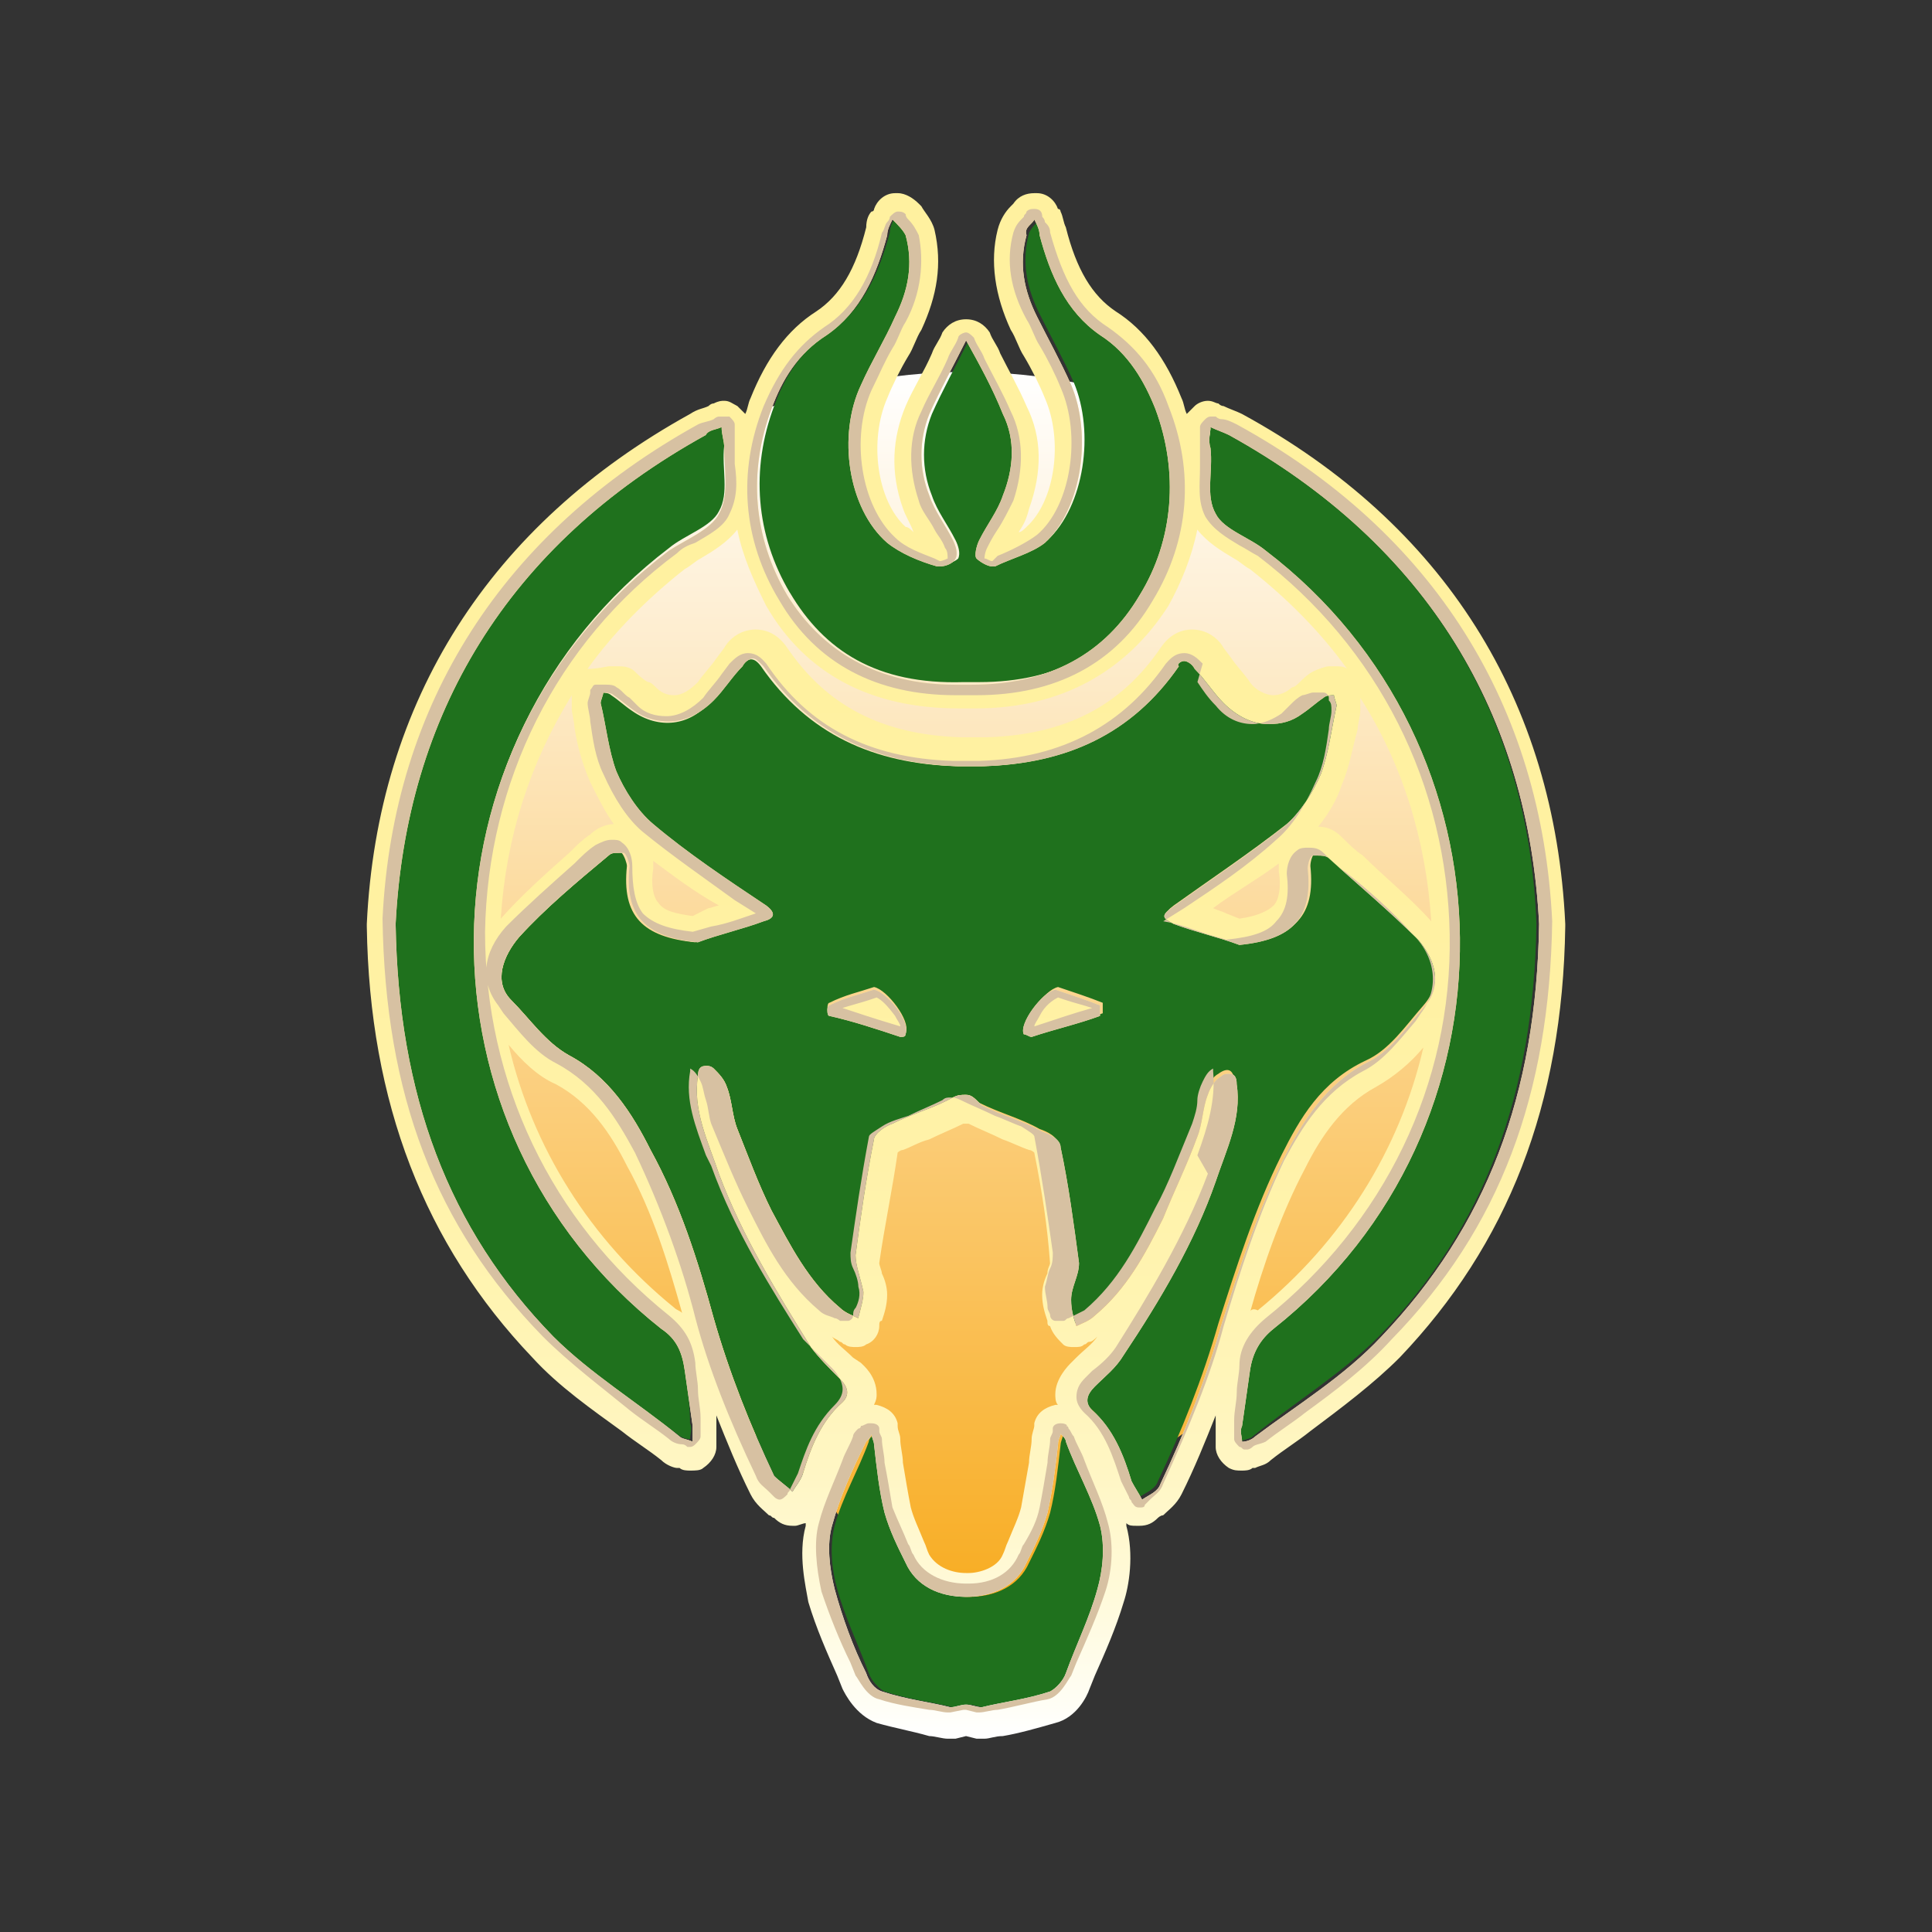
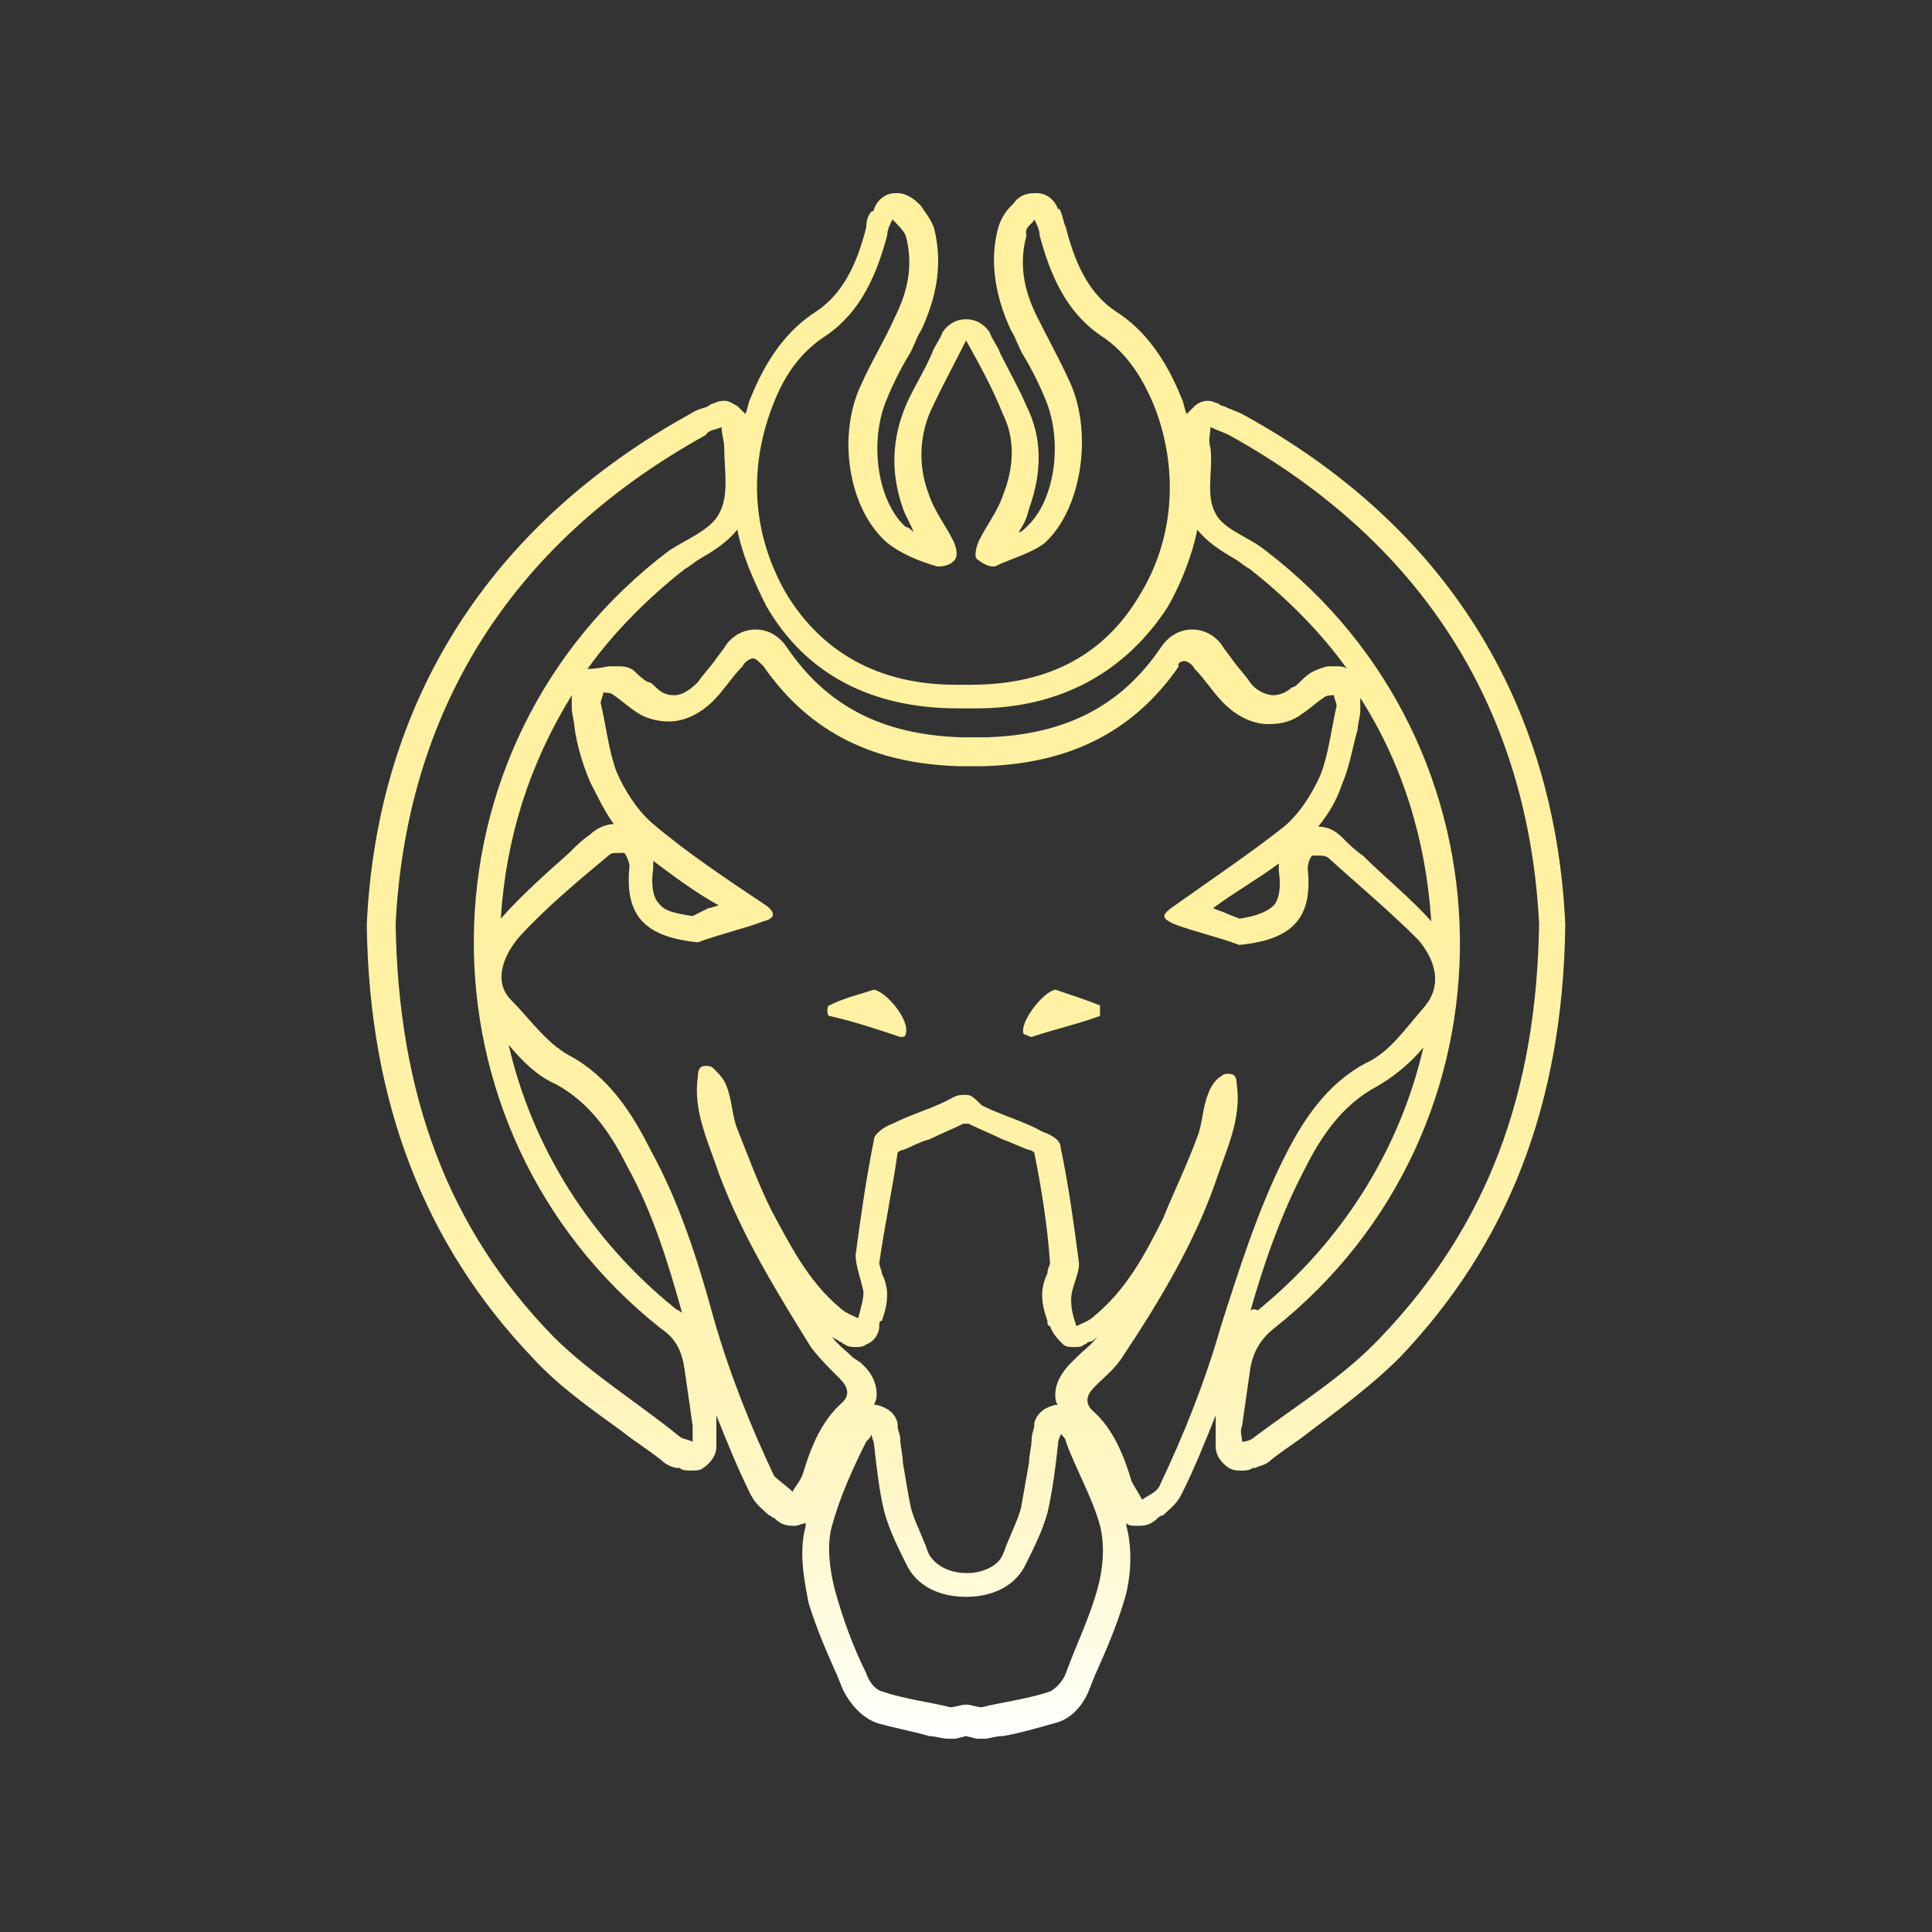
<svg xmlns="http://www.w3.org/2000/svg" id="uuid-d8772edc-a4af-4a72-9cae-69d966460279" width="500" height="500" viewBox="0 0 500 500">
  <rect x="0" y="0" width="500" height="500" fill="#333333" stroke="none" />
  <defs>
    <linearGradient id="uuid-b9ded655-c402-4df1-bb50-00de786da850" x1="250.34" y1="-4148.84" x2="250.34" y2="-3825.71" gradientTransform="translate(0 -3729.45) scale(1 -1)" gradientUnits="userSpaceOnUse">
      <stop offset="0" stop-color="#f8ab1e" />
      <stop offset="1" stop-color="#fff" />
    </linearGradient>
    <linearGradient id="uuid-eb01d8b0-b35d-4ce3-af92-e5b40a344331" x1="250" y1="-4178.41" x2="250" y2="-3779.14" gradientTransform="translate(0 -3729.45) scale(1 -1)" gradientUnits="userSpaceOnUse">
      <stop offset="0" stop-color="#fff" />
      <stop offset=".02" stop-color="#fffef5" />
      <stop offset=".09" stop-color="#fffada" />
      <stop offset=".17" stop-color="#fff6c4" />
      <stop offset=".27" stop-color="#fff4b3" />
      <stop offset=".38" stop-color="#fff2a8" />
      <stop offset=".55" stop-color="#fff1a1" />
      <stop offset="1" stop-color="#fff19f" />
    </linearGradient>
  </defs>
-   <path d="m250,96.26c79.59,0,144.9,64.63,144.9,144.9,0,57.82-40.82,97.28-89.8,130.61-19.05,12.24-32.65,47.62-55.1,47.62-25.17,0-25.17-25.17-45.58-40.82-44.9-34.69-98.64-82.99-98.64-137.41-.68-80.27,64.63-144.9,144.22-144.9Z" style="fill:url(#uuid-b9ded655-c402-4df1-bb50-00de786da850);" />
  <g>
-     <path d="m204.42,153.4c-8.84-14.97-10.2-31.97-4.08-48.3,2.72-7.48,6.8-14.29,14.29-19.05,8.84-6.12,12.93-15.65,15.65-25.85,0-1.36.68-2.72,1.36-4.08,1.36,1.36,2.72,2.72,3.4,4.08,2.04,7.48.68,14.29-2.72,21.09-2.72,6.12-6.12,11.56-8.84,17.69-6.12,12.93-3.4,31.97,6.8,40.82,3.4,2.72,8.16,4.76,12.93,6.12,1.36.68,4.08-.68,4.76-1.36.68-1.36,0-3.4-.68-4.76-2.04-4.08-4.76-7.48-6.12-11.56-2.72-6.8-2.72-14.29,0-21.09,2.72-6.12,6.12-12.24,9.52-19.05h0c3.4,6.12,6.8,12.24,9.52,19.05,3.4,6.8,2.72,14.29,0,21.09-1.36,4.08-4.08,7.48-6.12,11.56-.68,1.36-1.36,4.08-.68,4.76.68,1.36,3.4,2.04,4.76,1.36,4.08-2.04,9.52-3.4,12.93-6.12,9.52-8.84,12.24-27.89,6.8-40.82-2.72-6.12-6.12-12.24-8.84-17.69-3.4-6.8-4.76-13.61-2.72-21.09.68-1.36,2.04-2.72,3.4-4.08.68,1.36,1.36,2.72,1.36,4.08,2.72,10.2,6.8,19.73,15.65,25.85,7.48,4.76,11.56,12.24,14.29,19.05,6.12,16.33,4.76,34.01-4.08,48.3-8.84,14.97-23.13,23.13-43.54,23.13h-4.08c-22.45.68-36.05-8.16-44.9-23.13Zm-27.21,200.68c-.68-4.76-2.72-8.16-6.12-10.88-65.31-51.7-63.95-151.02,2.04-201.36,4.08-3.4,10.88-5.44,12.93-9.52,2.72-4.76.68-10.88,1.36-17.01,0-2.04,0-3.4-.68-5.44-1.36.68-3.4,1.36-4.76,2.04-51.7,28.57-77.55,72.79-80.27,126.53.68,44.22,13.61,78.23,40.82,106.8,9.52,10.2,21.77,17.69,32.65,25.85.68.68,2.04,1.36,3.4,1.36,0-1.36.68-2.72,0-4.08,0-4.76-.68-9.52-1.36-14.29Zm99.32,19.05c-.68-.68-1.36-1.36-1.36-2.04,0,.68-.68,2.04-.68,2.72-.68,6.12-1.36,12.24-2.72,17.69-1.36,4.76-3.4,8.84-5.44,12.93-2.72,6.12-8.84,8.84-15.65,8.84s-12.93-2.72-15.65-8.84c-2.04-4.08-4.08-8.16-5.44-12.93-1.36-6.12-2.04-11.56-2.72-17.69,0-.68-.68-2.04-.68-2.72-.68.68-1.36,1.36-1.36,2.04-2.72,7.48-6.8,14.29-8.84,21.77-1.36,5.44-.68,11.56.68,16.33,2.04,7.48,5.44,14.29,8.16,21.77.68,2.04,2.72,4.08,4.08,4.76,6.12,2.04,12.24,2.72,17.69,4.08,1.36,0,2.72-.68,4.08-.68s2.72.68,4.08.68c5.44-1.36,11.56-2.04,17.69-4.08,2.04-.68,3.4-2.72,4.08-4.76,3.4-6.8,6.12-14.29,8.16-21.77,1.36-5.44,2.04-11.56.68-16.33-2.04-7.48-6.12-14.29-8.84-21.77Zm41.5-260.54c-1.36-.68-3.4-1.36-4.76-2.04,0,2.04-.68,3.4-.68,5.44,0,5.44-1.36,12.24,1.36,17.01,2.04,4.08,8.84,6.8,12.93,9.52,66.67,50.34,67.35,149.66,2.04,201.36-4.08,2.72-5.44,6.12-6.12,10.88-.68,4.76-1.36,9.52-2.04,14.29v4.08c1.36-.68,2.72-.68,3.4-1.36,10.88-8.84,23.13-16.33,32.65-25.85,27.21-27.89,40.14-62.59,40.82-106.8-2.04-53.74-27.89-97.96-79.59-126.53Zm13.61,186.39c-6.8,13.61-11.56,28.57-16.33,43.54-4.08,14.29-9.52,27.89-15.65,40.82-.68,2.04-2.72,2.72-4.76,4.08-.68-1.36-2.04-3.4-2.72-4.76-2.04-6.8-4.76-13.61-10.2-18.37-2.04-2.04-1.36-4.08.68-6.12,2.72-2.72,5.44-4.76,7.48-8.16,9.52-14.29,18.37-29.25,23.81-44.9,2.72-8.16,6.8-16.33,5.44-25.17,0-2.72-1.36-4.08-4.08-2.04-1.36.68-2.72,2.72-3.4,4.76-1.36,3.4-1.36,7.48-2.72,10.88-2.72,7.48-6.12,14.29-8.84,21.09-4.76,9.52-9.52,18.37-17.69,25.17-1.36,1.36-3.4,2.04-4.76,2.72-.68-2.04-1.36-4.08-1.36-6.8,0-3.4,2.04-6.12,2.04-9.52-1.36-10.2-2.72-20.41-4.76-29.93,0-2.04-2.72-3.4-4.76-4.08-4.76-2.72-10.2-4.08-15.65-6.8-1.36-1.36-2.04-2.04-3.4-2.04s-2.04,0-3.4.68c-4.76,2.72-10.2,4.08-15.65,6.8-2.04.68-4.76,2.72-4.76,4.08-2.04,10.2-3.4,19.73-4.76,29.93,0,2.72,1.36,6.12,2.04,9.52,0,2.04-.68,4.08-1.36,6.8-1.36-.68-3.4-1.36-4.76-2.72-8.16-6.8-12.93-16.33-17.69-25.17-3.4-6.8-6.12-14.29-8.84-21.09-1.36-3.4-1.36-7.48-2.72-10.88-.68-2.04-2.04-3.4-3.4-4.76-2.04-1.36-3.4-.68-4.08,2.04-1.36,8.84,2.72,17.01,5.44,25.17,6.12,16.33,14.97,30.61,23.81,44.9,2.04,2.72,4.76,5.44,7.48,8.16,2.04,2.04,2.72,4.08.68,6.12-5.44,4.76-8.16,11.56-10.2,18.37-.68,2.04-2.04,3.4-2.72,4.76-1.36-1.36-3.4-2.72-4.76-4.08-6.12-12.93-11.56-26.53-15.65-40.82-4.08-14.97-8.84-29.93-16.33-43.54-4.76-9.52-10.88-19.05-21.09-24.49-6.12-3.4-10.2-9.52-14.97-14.29-4.76-4.76-2.04-11.56,2.04-16.33,6.8-7.48,14.97-14.29,23.13-21.09.68-.68,2.72-1.36,3.4-.68s1.36,2.72,1.36,3.4c-1.36,12.93,4.08,18.37,17.69,19.73,5.44-2.04,11.56-3.4,17.01-5.44,2.72-.68,3.4-2.04.68-4.08-10.2-6.8-20.41-13.61-29.25-21.09-4.08-3.4-7.48-8.84-9.52-13.61-2.04-5.44-2.72-12.24-4.08-17.69,0-.68.68-2.04.68-2.72.68,0,2.04,0,2.72.68,2.04,1.36,3.4,2.72,5.44,4.08,6.8,4.76,14.97,4.08,20.41-2.72,2.72-2.72,4.76-6.12,7.48-8.84,2.04-2.04,3.4-2.72,5.44,0,12.24,17.69,29.25,25.17,50.34,25.85h6.8c21.09-.68,38.1-8.16,50.34-25.85,2.04-2.72,3.4-2.04,5.44,0,2.72,2.72,4.76,6.12,7.48,8.84,5.44,6.12,13.61,7.48,20.41,2.72,2.04-1.36,3.4-2.72,5.44-4.08.68-.68,2.04-.68,2.72-.68,0,.68.68,2.04.68,2.72-1.36,6.12-2.04,12.24-4.08,17.69-2.04,4.76-5.44,10.2-9.52,13.61-9.52,7.48-19.73,14.29-29.25,21.09-2.72,2.04-2.04,2.72.68,4.08,5.44,2.04,11.56,3.4,17.01,5.44,13.61-1.36,19.05-6.8,17.69-19.73,0-1.36.68-3.4,1.36-3.4.68-.68,2.72,0,3.4.68,7.48,6.8,15.65,13.61,23.13,21.09,4.08,4.76,6.8,11.56,1.36,17.69-4.76,5.44-8.84,11.56-14.97,14.29-11.56,5.44-17.01,14.97-21.77,24.49Zm-105.44-43.54c-4.08,1.36-7.48,2.04-11.56,4.08-.68,0-.68,2.72,0,2.72,6.12,2.04,11.56,4.08,17.69,5.44.68,0,2.04,0,2.04-.68,1.36-2.72-4.76-10.88-8.16-11.56Zm59.18,4.08c-3.4-1.36-7.48-2.72-11.56-4.08-3.4.68-9.52,8.84-8.16,11.56,0,.68,1.36.68,2.04.68,6.12-2.04,11.56-3.4,17.69-5.44,0,0,0-2.72,0-2.72Z" style="fill:#1f711d;" />
    <path d="m267.69,56.8c.68,1.36,1.36,2.72,1.36,4.08,2.72,10.2,6.8,19.73,15.65,25.85,7.48,4.76,11.56,12.24,14.29,19.05,6.12,16.33,4.76,34.01-4.08,48.3-8.84,14.97-23.13,23.13-43.54,23.13h-4.08c-20.41,0-34.69-8.84-43.54-23.13-8.84-14.97-10.2-31.97-4.08-48.3,2.72-7.48,6.8-14.29,14.29-19.05,8.84-6.12,12.93-15.65,15.65-25.85,0-1.36.68-2.72,1.36-4.08,1.36,1.36,2.72,2.72,3.4,4.08,2.04,7.48.68,14.29-2.72,21.09-2.72,6.12-6.12,11.56-8.84,17.69-6.12,12.93-3.4,31.97,6.8,40.82,3.4,2.72,8.16,4.76,12.93,6.12h.68c1.36,0,3.4-.68,4.08-2.04.68-1.36,0-3.4-.68-4.76-2.04-4.08-4.76-7.48-6.12-11.56-2.72-6.8-2.72-14.29,0-21.09,2.72-6.12,6.12-12.24,9.52-19.05h0c3.4,6.12,6.8,12.24,9.52,19.05,3.4,6.8,2.72,14.29,0,21.09-1.36,4.08-4.08,7.48-6.12,11.56-.68,1.36-1.36,4.08-.68,4.76.68.68,2.72,2.04,4.08,2.04h.68c4.08-2.04,9.52-3.4,12.93-6.12,9.52-8.84,12.24-27.89,6.8-40.82-2.72-6.12-6.12-12.24-8.84-17.69-3.4-6.8-4.76-13.61-2.72-21.09-.68-2.04,1.36-2.72,2.04-4.08m45.58,53.74c1.36.68,3.4,1.36,4.76,2.04,51.7,28.57,77.55,72.79,80.27,126.53-.68,44.22-13.61,78.23-40.82,106.8-9.52,10.2-21.77,17.69-32.65,25.85-.68.68-2.04,1.36-3.4,1.36,0-1.36-.68-2.72,0-4.08.68-4.76,1.36-9.52,2.04-14.29.68-4.76,2.72-8.16,6.12-10.88,65.31-51.7,63.95-151.02-2.04-201.36-4.08-3.4-10.88-5.44-12.93-9.52-2.72-4.76-.68-10.88-1.36-17.01-.68-2.04,0-4.08,0-5.44m-126.53,0c0,2.04.68,3.4.68,5.44,0,5.44,1.36,12.24-1.36,17.01-2.04,4.08-8.84,6.8-12.93,9.52-66.67,50.34-67.35,149.66-2.04,201.36,4.08,2.72,5.44,6.12,6.12,10.88.68,4.76,1.36,9.52,2.04,14.29v4.08c-1.36-.68-2.72-.68-3.4-1.36-10.88-8.84-23.13-16.33-32.65-25.85-27.21-27.89-40.14-62.59-40.82-106.8,2.72-53.74,28.57-97.96,80.27-126.53.68-1.36,2.72-1.36,4.08-2.04m119.73,60.54c.68,0,2.04.68,2.72,2.04,2.72,2.72,4.76,6.12,7.48,8.84,3.4,3.4,7.48,5.44,11.56,5.44,3.4,0,6.12-.68,8.84-2.72,2.04-1.36,3.4-2.72,5.44-4.08.68-.68,2.04-.68,2.72-.68,0,.68.68,2.04.68,2.72-1.36,6.12-2.04,12.24-4.08,17.69-2.04,4.76-5.44,10.2-9.52,13.61-9.52,7.48-19.73,14.29-29.25,21.09-2.72,2.04-2.04,2.72.68,4.08,5.44,2.04,11.56,3.4,17.01,5.44,13.61-1.36,19.05-6.8,17.69-19.73,0-1.36.68-3.4,1.36-3.4h1.36c.68,0,2.04,0,2.72.68,7.48,6.8,15.65,13.61,23.13,21.09,4.08,4.76,6.8,11.56,1.36,17.69-4.76,5.44-8.84,11.56-14.97,14.29-10.2,5.44-16.33,14.97-21.09,24.49-6.8,13.61-11.56,28.57-16.33,43.54-4.08,14.29-9.52,27.89-15.65,40.82-.68,2.04-2.72,2.72-4.76,4.08-.68-1.36-2.04-3.4-2.72-4.76-2.04-6.8-4.76-13.61-10.2-18.37-2.04-2.04-1.36-4.08.68-6.12,2.72-2.72,5.44-4.76,7.48-8.16,9.52-14.29,18.37-29.25,23.81-44.9,2.72-8.16,6.8-16.33,5.44-25.17,0-2.04-.68-2.72-2.04-2.72-.68,0-1.36,0-2.04.68-1.36.68-2.72,2.72-3.4,4.76-1.36,3.4-1.36,7.48-2.72,10.88-2.72,7.48-6.12,14.29-8.84,21.09-4.76,9.52-9.52,18.37-17.69,25.17-1.36,1.36-3.4,2.04-4.76,2.72-.68-2.04-1.36-4.08-1.36-6.8,0-3.4,2.04-6.12,2.04-9.52-1.36-10.2-2.72-20.41-4.76-29.93,0-2.04-2.72-3.4-4.76-4.08-4.76-2.72-10.2-4.08-15.65-6.8-2.04-2.04-2.72-2.72-4.08-2.72h0c-1.36,0-2.04,0-3.4.68-4.76,2.72-10.2,4.08-15.65,6.8-2.04.68-4.76,2.72-4.76,4.08-2.04,10.2-3.4,19.73-4.76,29.93,0,2.72,1.36,6.12,2.04,9.52,0,2.04-.68,4.08-1.36,6.8-1.36-.68-3.4-1.36-4.76-2.72-8.16-6.8-12.93-16.33-17.69-25.17-3.4-6.8-6.12-14.29-8.84-21.09-1.36-3.4-1.36-7.48-2.72-10.88-.68-2.04-2.04-3.4-3.4-4.76-.68-.68-1.36-.68-2.04-.68-1.36,0-2.04.68-2.04,2.72-1.36,8.84,2.72,17.01,5.44,25.17,6.12,16.33,14.97,30.61,23.81,44.9,2.04,2.72,4.76,5.44,7.48,8.16,2.04,2.04,2.72,4.08.68,6.12-5.44,4.76-8.16,11.56-10.2,18.37-.68,2.04-2.04,3.4-2.72,4.76-1.36-1.36-3.4-2.72-4.76-4.08-6.12-12.93-11.56-26.53-15.65-40.82-4.08-14.97-8.84-29.93-16.33-43.54-4.76-9.52-10.88-19.05-21.09-24.49-6.12-3.4-10.2-9.52-14.97-14.29-4.76-4.76-2.04-11.56,2.04-16.33,6.8-7.48,14.97-14.29,23.13-21.09.68-.68,1.36-.68,2.72-.68h1.36c.68.68,1.36,2.72,1.36,3.4-1.36,12.93,4.08,18.37,17.69,19.73,5.44-2.04,11.56-3.4,17.01-5.44,2.72-.68,3.4-2.04.68-4.08-10.2-6.8-20.41-13.61-29.25-21.09-4.08-3.4-7.48-8.84-9.52-13.61-2.04-5.44-2.72-12.24-4.08-17.69,0-.68.68-2.04.68-2.72.68,0,2.04,0,2.72.68,2.04,1.36,3.4,2.72,5.44,4.08,2.72,2.04,6.12,2.72,8.84,2.72,4.08,0,8.16-2.04,11.56-5.44,2.72-2.72,4.76-6.12,7.48-8.84.68-1.36,2.04-2.04,2.72-2.04s1.36.68,2.72,2.04c12.24,17.69,29.25,25.17,50.34,25.85h6.8c21.09-.68,38.1-8.16,50.34-25.85-.68-.68.68-1.36,1.36-1.36m-39.46,97.28s.68,0,0,0c6.12-2.04,12.24-3.4,17.69-5.44v-2.72c-3.4-1.36-7.48-2.72-11.56-4.08-3.4.68-9.52,8.84-8.16,11.56.68,0,1.36.68,2.04.68m-34.01,0c.68,0,1.36,0,1.36-.68,1.36-3.4-4.76-10.88-8.16-11.56-4.08,1.36-7.48,2.04-11.56,4.08-.68,0-.68,2.72,0,2.72,6.12,1.36,12.24,3.4,18.37,5.44-.68,0,0,0,0,0m41.5,102.72c.68.68,1.36,1.36,1.36,2.04,2.72,7.48,6.8,14.29,8.84,21.77,1.36,5.44.68,11.56-.68,16.33-2.04,7.48-5.44,14.29-8.16,21.77-.68,2.04-2.72,4.08-4.08,4.76-6.12,2.04-12.24,2.72-17.69,4.08-1.36,0-2.72-.68-4.08-.68s-2.72.68-4.08.68c-5.44-1.36-11.56-2.04-17.69-4.08-2.04-.68-3.4-2.72-4.08-4.76-3.4-6.8-6.12-14.29-8.16-21.77-1.36-5.44-2.04-11.56-.68-16.33,2.04-7.48,5.44-14.97,8.84-21.77.68-.68,1.36-1.36,1.36-2.04,0,.68.68,2.04.68,2.72.68,6.12,1.36,12.24,2.72,17.69,1.36,4.76,3.4,8.84,5.44,12.93,2.72,6.12,8.84,8.84,15.65,8.84h0c6.8,0,12.93-2.72,15.65-8.84,2.04-4.08,4.08-8.16,5.44-12.93,1.36-6.12,2.04-11.56,2.72-17.69,0-1.36.68-2.04.68-2.72m-6.8-321.09c-2.04,0-4.08.68-5.44,2.72l-.68.68c-1.36,1.36-2.72,3.4-3.4,6.12-2.04,8.16-.68,17.01,3.4,25.85,1.36,2.04,2.04,4.76,3.4,6.8,2.04,3.4,4.08,7.48,5.44,10.88,4.76,10.88,2.72,26.53-4.76,33.33-.68.68-1.36,1.36-2.04,1.36,1.36-2.04,2.04-3.4,2.72-6.12,3.4-9.52,3.4-18.37-.68-26.53-2.04-4.76-4.76-9.52-6.8-13.61-.68-2.04-2.04-3.4-2.72-5.44-1.36-2.04-3.4-3.4-6.12-3.4s-4.76,1.36-6.12,3.4c-.68,2.04-2.04,3.4-2.72,5.44-2.04,4.76-4.76,8.84-6.8,13.61-3.4,8.16-4.08,17.01-.68,26.53.68,2.04,2.04,4.08,2.72,6.12-.68-.68-1.36-1.36-2.04-1.36-7.48-6.8-9.52-22.45-4.76-33.33,1.36-3.4,3.4-7.48,5.44-10.88,1.36-2.04,2.04-4.76,3.4-6.8,4.08-8.84,5.44-17.01,3.4-25.85-.68-2.72-2.72-4.76-3.4-6.12l-.68-.68c-1.36-1.36-3.4-2.72-5.44-2.72h-.68c-2.72,0-4.76,2.04-5.44,4.08,0,0,0,.68-.68.68-.68.68-1.36,2.04-1.36,4.08-2.72,10.88-6.8,17.69-12.93,21.77-7.48,4.76-12.93,12.24-17.01,22.45-.68,1.36-.68,2.72-1.36,4.08-.68-.68-1.36-1.36-2.04-2.04-1.36-.68-2.04-1.36-3.4-1.36-.68,0-1.36,0-2.72.68q-.68,0-1.36.68c-1.36.68-2.72.68-4.76,2.04-51.7,28.57-80.95,74.15-83.67,131.97v.68c.68,45.58,14.97,82.31,42.86,111.56,6.8,7.48,15.65,13.61,23.13,19.05,3.4,2.72,6.8,4.76,10.2,7.48,1.36,1.36,3.4,2.04,4.08,2.04h.68c.68.68,2.04.68,2.72.68,1.36,0,2.72,0,3.4-.68,2.04-1.36,3.4-3.4,3.4-5.44v-8.16c2.72,6.8,5.44,13.61,8.84,20.41,1.36,2.72,3.4,4.08,4.76,5.44.68,0,.68.68,1.36.68,1.36,1.36,2.72,2.04,4.76,2.04h.68c.68,0,2.04-.68,2.72-.68v.68c-2.04,7.48,0,15.65.68,19.73,2.04,6.8,4.76,12.93,7.48,19.05l1.36,3.4c.68,1.36,3.4,6.8,8.84,8.84,4.76,1.36,8.84,2.04,13.61,3.4,1.36,0,3.4.68,4.76.68h2.04l2.72-.68,2.72.68h2.04c1.36,0,2.72-.68,4.76-.68,4.08-.68,8.84-2.04,13.61-3.4,5.44-1.36,8.16-6.8,8.84-8.84l1.36-3.4c2.72-6.12,5.44-12.24,7.48-19.05,1.36-4.08,2.72-12.24.68-19.73v-.68c.68.68,1.36.68,2.72.68h.68c2.04,0,3.4-.68,4.76-2.04,0,0,.68-.68,1.36-.68,1.36-1.36,3.4-2.72,4.76-5.44,3.4-6.8,6.12-13.61,8.84-20.41v8.16c0,2.04,1.36,4.08,3.4,5.44,1.36.68,2.04.68,3.4.68.68,0,2.04,0,2.72-.68h.68c1.36-.68,2.72-.68,4.08-2.04,3.4-2.72,6.8-4.76,10.2-7.48,8.16-6.12,16.33-12.24,23.13-19.05,27.89-29.25,42.18-65.31,42.86-111.56v-.68c-2.72-57.82-31.29-103.4-83.67-131.97-1.36-.68-3.4-1.36-4.76-2.04q-.68,0-1.36-.68c-.68,0-1.36-.68-2.72-.68s-2.72.68-3.4,1.36c-.68.68-1.36,1.36-2.04,2.04-.68-1.36-.68-2.72-1.36-4.08-4.08-10.2-9.52-17.69-17.01-22.45-6.12-4.08-10.2-10.88-12.93-21.77-.68-1.36-.68-2.72-1.36-4.08,0,0,0-.68-.68-.68-.68-2.04-2.72-4.08-5.44-4.08t-.68,0h0Zm-115.65,123.13c6.8-9.52,15.65-18.37,25.17-25.85,1.36-.68,2.72-2.04,4.08-2.72,3.4-2.04,6.8-4.08,9.52-7.48,1.36,6.8,4.08,12.93,7.48,19.73,10.2,17.69,27.21,26.53,49.66,26.53h4.76c21.77,0,38.78-9.52,49.66-26.53,3.4-6.12,6.12-12.93,7.48-19.73,2.72,3.4,6.12,5.44,9.52,7.48,1.36.68,2.72,2.04,4.08,2.72,9.52,7.48,18.37,16.33,25.17,25.85-.68-.68-2.04-.68-2.72-.68h-2.04c-.68,0-2.72.68-4.08,1.36-1.36.68-2.72,2.04-3.4,2.72s-1.36,1.36-2.04,1.36c-1.36,1.36-3.4,2.04-4.76,2.04-2.04,0-4.76-1.36-6.12-3.4s-3.4-4.08-4.76-6.12l-2.04-2.72c-.68-1.36-3.4-4.76-8.16-4.76-2.04,0-5.44.68-8.16,4.76-10.2,14.97-24.49,22.45-44.9,23.13h-6.8c-20.41-.68-34.69-8.16-44.9-23.13-2.72-4.08-6.12-4.76-8.16-4.76-4.76,0-7.48,3.4-8.16,4.76l-2.04,2.72c-1.36,2.04-3.4,4.08-4.76,6.12-2.04,2.04-4.08,3.4-6.12,3.4s-3.4-.68-4.76-2.04c-.68-.68-1.36-1.36-2.04-1.36-1.36-.68-2.72-2.04-3.4-2.72-1.36-1.36-3.4-1.36-4.08-1.36h-2.72c-3.4.68-4.76.68-5.44.68h0Zm-22.45,64.63c1.36-21.09,7.48-40.14,18.37-57.82v3.4c0,1.36.68,3.4.68,4.76.68,4.76,2.04,9.52,4.08,14.29,2.04,4.08,4.08,8.16,6.12,10.88-1.36,0-4.08.68-6.12,2.72-2.04,1.36-3.4,2.72-5.44,4.76-6.12,5.44-12.24,10.88-17.69,17.01h0Zm211.56-23.81c2.72-3.4,4.76-6.8,6.12-10.88,2.04-4.76,2.72-9.52,4.08-14.29,0-1.36.68-3.4.68-4.76v-3.4c10.88,17.01,17.01,36.73,18.37,57.82-5.44-6.12-12.24-11.56-17.69-17.01-2.04-1.36-3.4-2.72-5.44-4.76-2.04-2.04-4.08-2.72-6.12-2.72h0Zm-161.9,23.13c-4.76-.68-7.48-1.36-8.84-3.4-1.36-1.36-2.04-4.76-1.36-8.84v-2.04c5.44,4.08,10.88,8.16,17.01,11.56-.68,0-2.04.68-2.72.68l-4.08,2.04h0Zm134.69-2.04c5.44-4.08,11.56-7.48,17.01-11.56v2.04c.68,4.08,0,7.48-1.36,8.84-1.36,1.36-4.08,2.72-8.84,3.4l-3.4-1.36c-1.36-.68-2.04-.68-3.4-1.36h0Zm9.52,104.76c3.4-12.24,8.16-25.85,14.29-37.41,4.08-8.16,9.52-16.33,18.37-21.09,4.76-2.72,8.84-6.12,12.24-10.2-6.12,26.53-21.09,50.34-42.86,68.03-1.36-.68-2.04,0-2.04.68h0Zm-146.94,0c-.68-.68-1.36-.68-2.04-1.36-21.77-17.69-36.73-41.5-42.86-68.03,3.4,4.08,7.48,8.16,12.24,10.2,8.84,4.76,14.29,12.93,18.37,21.09,6.8,12.24,10.88,25.85,14.29,38.1h0Zm55.78-41.5s.68-.68,1.36-.68c2.04-.68,4.08-2.04,6.8-2.72,2.72-1.36,6.12-2.72,8.84-4.08h1.36c2.72,1.36,6.12,2.72,8.84,4.08,2.04.68,4.76,2.04,6.8,2.72.68,0,1.36.68,1.36.68,2.04,10.2,3.4,19.05,4.08,28.57,0,.68-.68,1.36-.68,2.72-.68,1.36-1.36,3.4-1.36,5.44,0,2.72.68,4.76,1.36,6.8,0,.68,0,1.36.68,1.36.68,2.04,2.04,3.4,3.4,4.76.68.68,2.04.68,2.72.68,1.36,0,2.04,0,2.72-.68.68,0,.68-.68,1.36-.68s1.36-.68,2.04-1.36h0c-1.36,2.04-3.4,3.4-5.44,5.44l-1.36,1.36c-.68.68-4.08,4.08-4.08,8.16,0,.68,0,2.04.68,2.72h-.68c-2.72.68-4.76,2.04-5.44,4.76v.68c0,.68-.68,2.04-.68,3.4,0,2.04-.68,4.08-.68,6.12-.68,4.08-1.36,7.48-2.04,11.56-.68,2.72-2.04,5.44-3.4,8.84-.68,1.36-.68,2.04-1.36,3.4-1.36,3.4-6.12,4.76-8.84,4.76h-.68c-3.4,0-7.48-1.36-9.52-4.76-.68-1.36-.68-2.04-1.36-3.4-1.36-3.4-2.72-6.12-3.4-8.84-.68-3.4-1.36-7.48-2.04-11.56,0-2.04-.68-4.08-.68-6.12,0-1.36-.68-2.04-.68-3.4v-.68c-.68-2.72-2.72-4.08-5.44-4.76h-.68c.68-1.36.68-2.04.68-2.72,0-4.76-3.4-7.48-4.08-8.16l-2.04-1.36c-2.04-2.04-4.08-3.4-5.44-5.44h0c.68.68,1.36.68,2.04,1.36.68,0,.68.68,1.36.68.68.68,2.04.68,2.72.68s2.04,0,2.72-.68c2.04-.68,3.4-2.72,3.4-4.76,0-.68,0-1.36.68-1.36.68-2.04,1.36-4.08,1.36-6.8,0-2.04-.68-4.08-1.36-5.44,0-.68-.68-2.04-.68-2.72,1.36-9.52,3.4-19.05,4.76-28.57h0Z" style="fill:url(#uuid-eb01d8b0-b35d-4ce3-af92-e5b40a344331);" />
-     <path d="m267.69,56.8c.68,1.36,1.36,2.72,1.36,4.08,2.72,10.2,6.8,19.73,15.65,25.85,7.48,4.76,11.56,12.24,14.29,19.05,6.12,16.33,4.76,34.01-4.08,48.3-8.84,14.97-23.13,23.13-43.54,23.13h-4.08c-20.41,0-34.69-8.84-43.54-23.13-8.84-14.97-10.2-31.97-4.08-48.3,2.72-7.48,6.8-14.29,14.29-19.05,8.84-6.12,12.93-15.65,15.65-25.85,0-1.36.68-2.72,1.36-4.08,1.36,1.36,2.72,2.72,3.4,4.08,2.04,7.48.68,14.29-2.72,21.09-2.72,6.12-6.12,11.56-8.84,17.69-6.12,12.93-3.4,31.97,6.8,40.82,3.4,2.72,8.16,4.76,12.93,6.12h.68c1.36,0,3.4-.68,4.08-2.04.68-1.36,0-3.4-.68-4.76-2.04-4.08-4.76-7.48-6.12-11.56-2.72-6.8-2.72-14.29,0-21.09,2.72-6.12,6.12-12.24,9.52-19.05h0c3.4,6.12,6.8,12.24,9.52,19.05,3.4,6.8,2.72,14.29,0,21.09-1.36,4.08-4.08,7.48-6.12,11.56-.68,1.36-1.36,4.08-.68,4.76.68.68,2.72,2.04,4.08,2.04h.68c4.08-2.04,9.52-3.4,12.93-6.12,9.52-8.84,12.24-27.89,6.8-40.82-2.72-6.12-6.12-12.24-8.84-17.69-3.4-6.8-4.76-13.61-2.72-21.09-.68-2.04,1.36-2.72,2.04-4.08m45.58,53.74c1.36.68,3.4,1.36,4.76,2.04,51.7,28.57,77.55,72.79,80.27,126.53-.68,44.22-13.61,78.23-40.82,106.8-9.52,10.2-21.77,17.69-32.65,25.85-.68.68-2.04,1.36-3.4,1.36,0-1.36-.68-2.72,0-4.08.68-4.76,1.36-9.52,2.04-14.29.68-4.76,2.72-8.16,6.12-10.88,65.31-51.7,63.95-151.02-2.04-201.36-4.08-3.4-10.88-5.44-12.93-9.52-2.72-4.76-.68-10.88-1.36-17.01-.68-2.04,0-4.08,0-5.44m-126.53,0c0,2.04.68,3.4.68,5.44,0,5.44,1.36,12.24-1.36,17.01-2.04,4.08-8.84,6.8-12.93,9.52-66.67,50.34-67.35,149.66-2.04,201.36,4.08,2.72,5.44,6.12,6.12,10.88.68,4.76,1.36,9.52,2.04,14.29v4.08c-1.36-.68-2.72-.68-3.4-1.36-10.88-8.84-23.13-16.33-32.65-25.85-27.21-27.89-40.14-62.59-40.82-106.8,2.72-53.74,28.57-97.96,80.27-126.53.68-1.36,2.72-1.36,4.08-2.04m119.73,60.54c.68,0,2.04.68,2.72,2.04,2.72,2.72,4.76,6.12,7.48,8.84,3.4,3.4,7.48,5.44,11.56,5.44,3.4,0,6.12-.68,8.84-2.72,2.04-1.36,3.4-2.72,5.44-4.08.68-.68,2.04-.68,2.72-.68,0,.68.68,2.04.68,2.72-1.36,6.12-2.04,12.24-4.08,17.69-2.04,4.76-5.44,10.2-9.52,13.61-9.52,7.48-19.73,14.29-29.25,21.09-2.72,2.04-2.04,2.72.68,4.08,5.44,2.04,11.56,3.4,17.01,5.44,13.61-1.36,19.05-6.8,17.69-19.73,0-1.36.68-3.4,1.36-3.4h1.36c.68,0,2.04,0,2.72.68,7.48,6.8,15.65,13.61,23.13,21.09,4.08,4.76,6.8,11.56,1.36,17.69-4.76,5.44-8.84,11.56-14.97,14.29-10.2,5.44-16.33,14.97-21.09,24.49-6.8,13.61-11.56,28.57-16.33,43.54-4.08,14.29-9.52,27.89-15.65,40.82-.68,2.04-2.72,2.72-4.76,4.08-.68-1.36-2.04-3.4-2.72-4.76-2.04-6.8-4.76-13.61-10.2-18.37-2.04-2.04-1.36-4.08.68-6.12,2.72-2.72,5.44-4.76,7.48-8.16,9.52-14.29,18.37-29.25,23.81-44.9,2.72-8.16,6.8-16.33,5.44-25.17,0-2.04-.68-2.72-2.04-2.72-.68,0-1.36,0-2.04.68-1.36.68-2.72,2.72-3.4,4.76-1.36,3.4-1.36,7.48-2.72,10.88-2.72,7.48-6.12,14.29-8.84,21.09-4.76,9.52-9.52,18.37-17.69,25.17-1.36,1.36-3.4,2.04-4.76,2.72-.68-2.04-1.36-4.08-1.36-6.8,0-3.4,2.04-6.12,2.04-9.52-1.36-10.2-2.72-20.41-4.76-29.93,0-2.04-2.72-3.4-4.76-4.08-4.76-2.72-10.2-4.08-15.65-6.8-2.04-2.04-2.72-2.72-4.08-2.72h0c-1.36,0-2.04,0-3.4.68-4.76,2.72-10.2,4.08-15.65,6.8-2.04.68-4.76,2.72-4.76,4.08-2.04,10.2-3.4,19.73-4.76,29.93,0,2.72,1.36,6.12,2.04,9.52,0,2.04-.68,4.08-1.36,6.8-1.36-.68-3.4-1.36-4.76-2.72-8.16-6.8-12.93-16.33-17.69-25.17-3.4-6.8-6.12-14.29-8.84-21.09-1.36-3.4-1.36-7.48-2.72-10.88-.68-2.04-2.04-3.4-3.4-4.76-.68-.68-1.36-.68-2.04-.68-1.36,0-2.04.68-2.04,2.72-1.36,8.84,2.72,17.01,5.44,25.17,6.12,16.33,14.97,30.61,23.81,44.9,2.04,2.72,4.76,5.44,7.48,8.16,2.04,2.04,2.72,4.08.68,6.12-5.44,4.76-8.16,11.56-10.2,18.37-.68,2.04-2.04,3.4-2.72,4.76-1.36-1.36-3.4-2.72-4.76-4.08-6.12-12.93-11.56-26.53-15.65-40.82-4.08-14.97-8.84-29.93-16.33-43.54-4.76-9.52-10.88-19.05-21.09-24.49-6.12-3.4-10.2-9.52-14.97-14.29-4.76-4.76-2.04-11.56,2.04-16.33,6.8-7.48,14.97-14.29,23.13-21.09.68-.68,1.36-.68,2.72-.68h1.36c.68.68,1.36,2.72,1.36,3.4-1.36,12.93,4.08,18.37,17.69,19.73,5.44-2.04,11.56-3.4,17.01-5.44,2.72-.68,3.4-2.04.68-4.08-10.2-6.8-20.41-13.61-29.25-21.09-4.08-3.4-7.48-8.84-9.52-13.61-2.04-5.44-2.72-12.24-4.08-17.69,0-.68.68-2.04.68-2.72.68,0,2.04,0,2.72.68,2.04,1.36,3.4,2.72,5.44,4.08,2.72,2.04,6.12,2.72,8.84,2.72,4.08,0,8.16-2.04,11.56-5.44,2.72-2.72,4.76-6.12,7.48-8.84.68-1.36,2.04-2.04,2.72-2.04s1.36.68,2.72,2.04c12.24,17.69,29.25,25.17,50.34,25.85h6.8c21.09-.68,38.1-8.16,50.34-25.85-.68-.68.68-1.36,1.36-1.36m-39.46,97.28s.68,0,0,0c6.12-2.04,12.24-3.4,17.69-5.44v-2.72c-3.4-1.36-7.48-2.72-11.56-4.08-3.4.68-9.52,8.84-8.16,11.56.68,0,1.36.68,2.04.68m-34.01,0c.68,0,1.36,0,1.36-.68,1.36-3.4-4.76-10.88-8.16-11.56-4.08,1.36-7.48,2.04-11.56,4.08-.68,0-.68,2.72,0,2.72,6.12,1.36,12.24,3.4,18.37,5.44-.68,0,0,0,0,0m41.5,102.72c.68.68,1.36,1.36,1.36,2.04,2.72,7.48,6.8,14.29,8.84,21.77,1.36,5.44.68,11.56-.68,16.33-2.04,7.48-5.44,14.29-8.16,21.77-.68,2.04-2.72,4.08-4.08,4.76-6.12,2.04-12.24,2.72-17.69,4.08-1.36,0-2.72-.68-4.08-.68s-2.72.68-4.08.68c-5.44-1.36-11.56-2.04-17.69-4.08-2.04-.68-3.4-2.72-4.08-4.76-3.4-6.8-6.12-14.29-8.16-21.77-1.36-5.44-2.04-11.56-.68-16.33,2.04-7.48,5.44-14.97,8.84-21.77.68-.68,1.36-1.36,1.36-2.04,0,.68.68,2.04.68,2.72.68,6.12,1.36,12.24,2.72,17.69,1.36,4.76,3.4,8.84,5.44,12.93,2.72,6.12,8.84,8.84,15.65,8.84h0c6.8,0,12.93-2.72,15.65-8.84,2.04-4.08,4.08-8.16,5.44-12.93,1.36-6.12,2.04-11.56,2.72-17.69,0-1.36.68-2.04.68-2.72m-6.8-317.01c-.68,0-1.36,0-2.04.68,0,.68-.68.68-.68,1.36-1.36,1.36-2.04,2.04-2.72,4.08-2.04,7.48-.68,14.97,3.4,22.45,1.36,2.04,2.04,4.76,3.4,6.8,2.04,3.4,4.08,7.48,5.44,10.88,5.44,12.24,2.72,30.61-6.12,38.1-2.72,2.04-6.8,4.08-10.2,5.44l-1.36,1.36c-.68,0-1.36-.68-2.04-.68,0,0,0-1.36.68-2.72.68-1.36,1.36-2.72,2.72-4.76,1.36-2.04,2.72-4.76,4.08-7.48,2.72-8.16,2.72-16.33-.68-23.13-2.04-4.76-4.76-9.52-6.8-13.61-.68-2.04-2.04-3.4-2.72-5.44-.68-.68-1.36-1.36-2.04-1.36s-2.04.68-2.04,1.36c-.68,2.04-2.04,3.4-2.72,5.44-2.04,4.76-4.76,8.84-6.8,13.61-3.4,6.8-3.4,14.97-.68,23.13.68,2.72,2.72,4.76,4.08,7.48.68,1.36,2.04,2.72,2.72,4.76.68.68.68,2.04.68,2.72,0,0-1.36.68-2.04.68l-1.36-.68c-3.4-1.36-7.48-2.72-10.2-5.44-8.84-8.16-11.56-25.85-6.12-38.1,2.04-4.08,3.4-7.48,5.44-10.88,1.36-2.04,2.04-4.76,3.4-6.8,4.08-7.48,4.76-15.65,3.4-22.45-.68-1.36-1.36-2.72-2.72-4.08q-.68-.68-.68-1.36c-.68-.68-1.36-.68-2.04-.68h0c-.68,0-1.36.68-2.04,1.36q0,.68-.68,1.36c-.68.68-.68,2.04-1.36,2.72-2.72,11.56-7.48,19.73-14.97,24.49-6.8,4.76-11.56,10.88-15.65,20.41-6.8,17.01-5.44,34.69,4.08,50.34,9.52,16.33,25.17,24.49,45.58,24.49h5.44c20.41,0,36.05-8.16,45.58-24.49,9.52-15.65,10.88-33.33,4.08-50.34-3.4-9.52-8.84-15.65-15.65-20.41-7.48-4.76-11.56-12.24-14.97-24.49,0-1.36-.68-2.04-1.36-2.72q0-.68-.68-1.36c0-1.36-.68-2.04-2.04-2.04.68,0,0,0,0,0h0Zm45.58,53.74q-.68,0-1.36.68c-.68.68-1.36,1.36-1.36,2.04v10.2c0,4.76-.68,8.84,1.36,12.93,2.04,3.4,5.44,5.44,8.84,7.48,1.36.68,3.4,2.04,4.76,2.72,31.29,23.81,48.98,59.18,49.66,97.96.68,38.78-17.01,74.83-47.62,99.32-4.08,3.4-6.8,7.48-6.8,12.24,0,2.04-.68,4.76-.68,6.8,0,2.72-.68,4.76-.68,7.48v4.76c0,.68.68,1.36,1.36,2.04.68,0,.68.68,1.36.68h.68s.68,0,1.36-.68c.68-.68,2.04-.68,3.4-1.36,3.4-2.72,6.8-4.76,10.2-7.48,7.48-5.44,15.65-11.56,22.45-19.05,27.89-28.57,40.82-63.27,41.5-108.16-2.72-55.78-30.61-100.68-81.63-128.57-1.36-.68-2.72-1.36-4.08-1.36-.68,0-1.36-.68-1.36-.68-.68,0-1.36,0-1.36,0h0Zm-126.53,0h-.68c-.68,0-1.36.68-1.36.68-1.36.68-2.72.68-4.08,1.36-50.34,27.89-78.91,72.11-81.63,127.89.68,45.58,13.61,79.59,41.5,108.16,6.8,6.8,14.97,12.93,22.45,19.05,3.4,2.72,6.8,4.76,10.2,7.48.68.68,2.04,1.36,3.4,1.36q.68,0,1.36.68h.68q.68,0,1.36-.68c.68-.68,1.36-1.36,1.36-2.04v-4.76c0-2.72-.68-4.76-.68-7.48,0-2.04-.68-4.76-.68-6.8-.68-5.44-2.72-8.84-6.8-12.24-30.61-24.49-47.62-60.54-47.62-99.32.68-38.78,18.37-74.83,49.66-97.96,1.36-1.36,2.72-2.04,4.76-2.72,3.4-2.04,7.48-4.08,8.84-7.48,2.04-4.08,2.04-8.16,1.36-12.93v-10.2c0-.68-.68-1.36-1.36-2.04q-1.36,0-2.04,0h0Zm119.73,61.22c-2.72,0-4.08,2.04-4.76,2.72-10.88,15.65-26.53,24.49-48.3,25.17h-6.8c-21.77-.68-37.41-8.84-48.3-25.17-.68-.68-2.04-2.72-4.76-2.72-2.04,0-3.4,1.36-4.76,2.72l-2.04,2.72c-1.36,2.04-3.4,4.08-4.76,6.12-2.72,2.72-6.12,4.76-9.52,4.76-2.72,0-5.44-.68-7.48-2.72l-2.04-2.04c-1.36-.68-2.04-2.04-3.4-2.72-.68-.68-2.04-.68-2.72-.68h-2.72c-.68,0-.68.68-1.36,1.36v.68c0,.68-.68,2.04-.68,2.72,0,1.36.68,3.4.68,4.76.68,4.76,1.36,9.52,3.4,13.61,2.72,6.12,6.12,11.56,10.2,14.97,7.48,6.12,16.33,12.24,23.81,17.69l5.44,3.4c-4.08,1.36-7.48,2.72-11.56,3.4l-4.76,1.36c-6.12-.68-10.2-2.04-12.93-4.76-2.04-2.72-2.72-6.8-2.72-12.24,0-2.04-.68-4.76-2.72-6.12-.68-.68-1.36-.68-2.72-.68s-2.72.68-4.08,1.36c-2.04,1.36-3.4,2.72-5.44,4.76-6.12,5.44-12.24,10.88-17.69,16.33-6.12,6.8-6.8,14.29-2.04,20.41l1.36,2.04c4.08,4.76,8.16,10.2,13.61,12.93,10.2,5.44,15.65,14.29,20.41,23.13,6.8,14.29,12.24,29.25,15.65,42.86,3.4,12.93,8.84,26.53,15.65,40.82.68,2.04,2.04,2.72,3.4,4.08q.68.68,1.36,1.36c.68.68,1.36.68,1.36.68h0c.68,0,1.36-.68,2.04-1.36,0-.68.68-.68.68-1.36l2.04-4.08c2.04-6.12,4.08-12.24,9.52-17.69,1.36-1.36,2.04-2.72,2.04-4.08,0-2.04-1.36-4.08-2.72-5.44l-1.36-1.36c-2.04-2.04-4.08-4.08-6.12-6.12-8.16-12.93-17.69-27.89-23.81-44.9l-1.36-2.72c-2.72-7.48-5.44-14.29-4.08-21.77v-.68h0c1.36.68,2.04,2.04,2.72,3.4s.68,2.72,1.36,4.76.68,4.08,1.36,6.12c3.4,8.16,6.12,14.97,9.52,21.77,4.76,9.52,9.52,19.05,18.37,26.53,1.36,1.36,2.72,1.36,4.08,2.04.68,0,1.36.68,1.36.68h2.04c.68,0,1.36-.68,1.36-1.36s0-1.36.68-2.04c.68-1.36,1.36-3.4.68-5.44,0-1.36-.68-3.4-1.36-4.76s-.68-2.72-.68-4.08c1.36-9.52,2.72-19.05,4.76-29.93,0-.68,1.36-1.36,3.4-2.72s4.76-2.04,6.8-2.72c2.72-1.36,6.12-2.72,8.84-4.08.68-.68,1.36-.68,2.04-.68s1.36,0,2.72.68c2.72,1.36,6.12,2.72,8.84,4.08,2.04.68,4.76,2.04,6.8,2.72,2.04,1.36,3.4,2.04,3.4,2.72,2.04,10.88,3.4,20.41,4.76,29.93,0,1.36,0,2.72-.68,4.08-.68,1.36-.68,2.72-1.36,4.76,0,2.04.68,3.4.68,5.44,0,.68.68,1.36.68,2.04s.68,1.36,1.36,1.36h2.04c.68,0,.68-.68,1.36-.68,1.36-.68,2.72-1.36,4.08-2.04,8.84-7.48,13.61-17.01,18.37-26.53,3.4-6.12,6.12-13.61,9.52-21.77.68-2.04,1.36-4.08,1.36-6.12,0-1.36.68-3.4,1.36-4.76.68-1.36,1.36-2.72,2.72-3.4h0v.68c.68,7.48-1.36,14.29-4.08,21.77l2.72,4.76c-6.12,16.33-15.65,31.97-23.81,44.9-1.36,2.04-3.4,4.08-6.12,6.12l-1.36,1.36c-1.36,1.36-2.72,2.72-2.72,5.44,0,1.36.68,2.72,2.04,4.08,5.44,4.76,7.48,11.56,9.52,17.69.68,1.36,1.36,2.72,2.04,4.08,0,.68.68.68.68,1.36.68.68.68,1.36,2.04,1.36h0c.68,0,1.36,0,1.36-.68l1.36-1.36c1.36-1.36,2.72-2.04,3.4-4.08,6.8-14.97,12.24-27.89,15.65-40.82,4.08-13.61,8.84-28.57,15.65-42.86,4.76-8.84,10.2-17.69,20.41-23.13,5.44-2.72,9.52-8.16,13.61-12.93l1.36-2.04c4.76-6.12,4.08-14.29-2.04-20.41-5.44-6.12-11.56-11.56-17.69-16.33-2.04-1.36-3.4-2.72-5.44-4.76-1.36-1.36-2.72-1.36-4.08-1.36-.68,0-2.04,0-2.72.68-2.04,1.36-2.72,4.08-2.72,6.12.68,5.44,0,9.52-2.72,12.24-2.04,2.72-6.12,4.08-12.93,4.76l-4.76-1.36c-4.08-1.36-7.48-2.72-11.56-3.4l5.44-3.4c8.16-5.44,16.33-10.88,23.81-17.69,4.08-3.4,7.48-8.84,10.2-14.97,2.04-4.08,2.72-8.84,3.4-13.61,0-1.36.68-3.4.68-4.76s0-2.04-.68-2.72v-.68c0-.68-.68-1.36-1.36-1.36h-2.72c-.68,0-2.04.68-2.72.68-1.36.68-2.04,1.36-3.4,2.72-.68.68-1.36,1.36-2.04,2.04-2.04,1.36-4.76,2.72-7.48,2.72-3.4,0-6.8-1.36-9.52-4.76-2.04-2.04-3.4-4.08-4.76-6.12l1.36-4.76c-1.36-1.36-2.72-2.72-4.76-2.72h0Zm-88.44,91.84c2.04-.68,4.76-1.36,6.8-2.04l2.04-.68c1.36.68,2.72,2.04,4.76,4.76.68,1.36,1.36,2.04,1.36,2.72-6.8-2.04-10.88-3.4-14.97-4.76h0Zm49.66,4.76c0-.68.68-1.36,1.36-2.72,1.36-2.72,3.4-4.08,4.76-4.76l2.04.68c2.04.68,4.76,1.36,6.8,2.04-4.76,1.36-8.84,2.72-14.97,4.76h0Zm6.8,102.72h0c-1.36,0-2.04.68-2.04,1.36v.68c0,.68-.68,1.36-.68,2.04,0,2.04-.68,4.08-.68,6.12-.68,4.08-1.36,8.16-2.04,11.56-.68,3.4-2.04,6.12-4.08,9.52-.68.68-.68,2.04-1.36,2.72-2.04,4.76-6.8,7.48-12.93,7.48h-.68c-6.12,0-11.56-2.72-13.61-7.48-.68-.68-.68-2.04-1.36-2.72-1.36-3.4-2.72-6.12-4.08-9.52-.68-4.08-1.36-8.16-2.04-11.56,0-2.04-.68-4.08-.68-6.12,0-.68-.68-1.36-.68-2.04v-.68c0-.68-.68-1.36-2.04-1.36h-.68c-.68,0-1.36.68-2.04.68,0,0,0,.68-.68.68-.68.68-1.36,1.36-1.36,2.04-.68,2.04-2.04,4.08-2.72,6.12-2.04,5.44-4.76,10.88-6.12,16.33-1.36,4.76-.68,11.56.68,17.69,2.04,6.12,4.76,12.93,7.48,18.37l1.36,3.4c.68.68,2.72,5.44,6.12,6.12,4.08,1.36,8.84,2.04,12.93,2.72,1.36,0,3.4.68,4.76.68h.68l3.4-.68h.68l2.72.68h.68c1.36,0,3.4-.68,4.76-.68,4.08-.68,8.84-2.04,12.93-2.72,3.4-.68,5.44-5.44,6.12-6.12l1.36-3.4c2.72-6.12,5.44-12.24,7.48-18.37s2.04-12.93.68-17.69c-1.36-5.44-4.08-10.88-6.12-16.33-.68-2.04-2.04-4.08-2.72-6.12-.68-.68-.68-1.36-1.36-2.04,0,0,0-.68-.68-.68.68,0,0-.68-1.36-.68h0Z" style="fill:#d7c1a2;" />
  </g>
</svg>